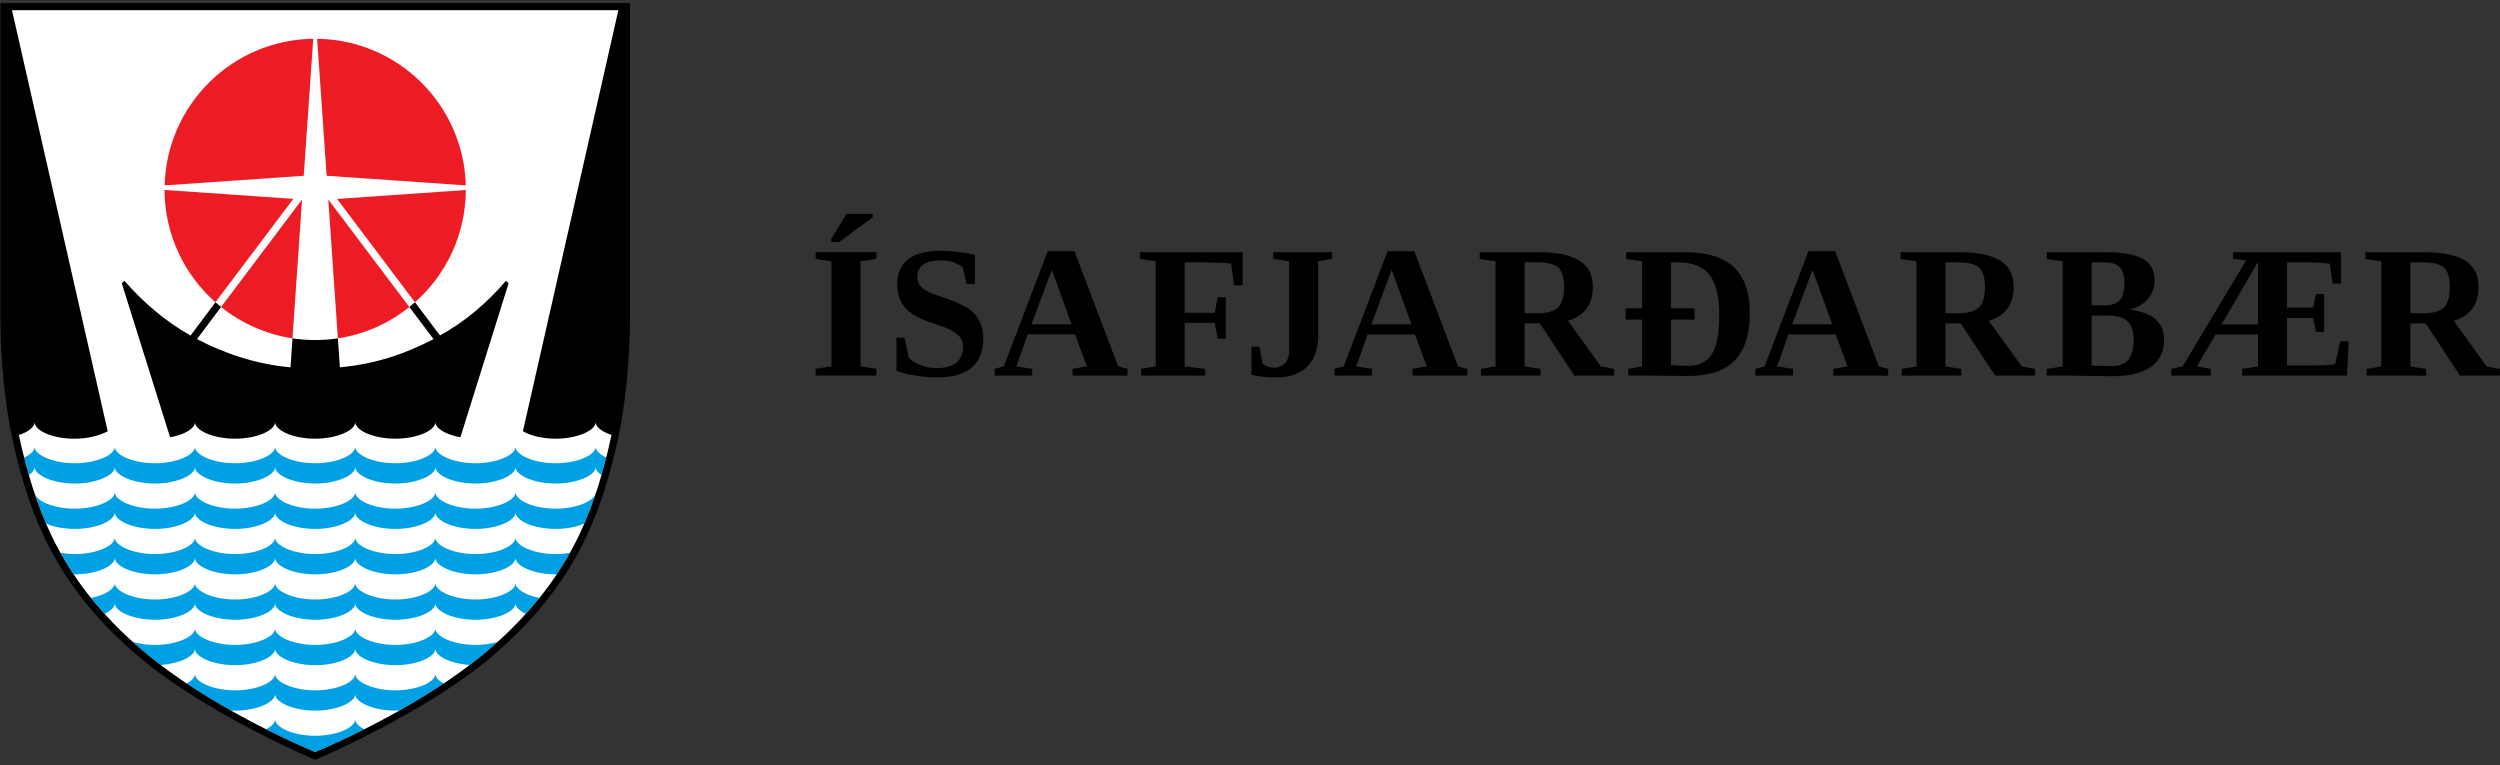
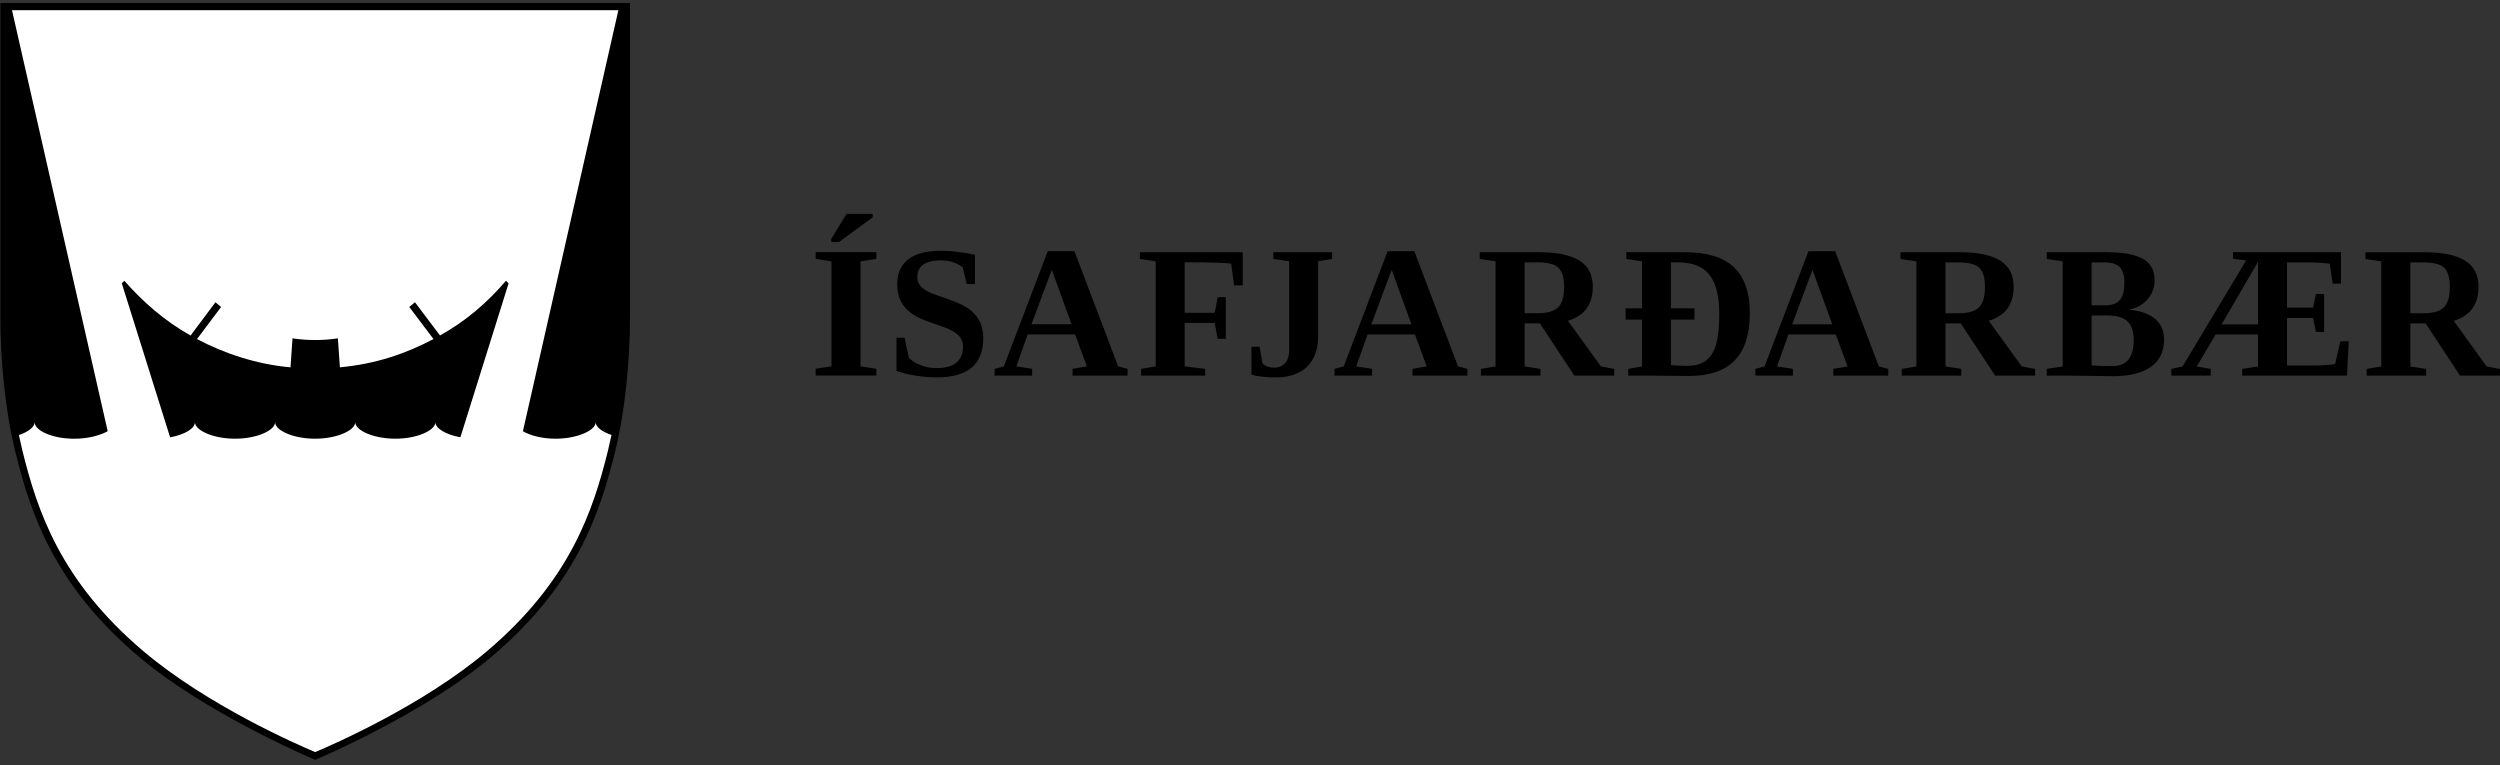
<svg xmlns="http://www.w3.org/2000/svg" version="1.2" viewBox="0 0 1000 306" width="1000" height="306">
  <rect x="0" y="0" width="1000" height="306" fill="#333333" stroke="none" />
  <style>
		.s0 { fill: #000000 } 
		.s1 { fill: #ffffff } 
		.s2 { fill: #ed1c24 } 
		.s3 { fill: #00a1e4 } 
	</style>
  <path id="Path 43" fill-rule="evenodd" class="s0" d="m332.49 96.78v-1.22l6.11-10h10.48v1.36l-13.43 9.86zm11.71 49.76l6.33 0.96v2.72h-24.26v-2.72l6.33-0.96v-41.99l-6.33-1v-2.69h24.26v2.69l-6.33 1zm14.39-11.44h3.23l1.67 7.91q1.54 1.79 4.67 3.02 3.12 1.21 6.47 1.21 10.56 0 10.57-8.7-0.01-2.7-2.01-4.58-2-1.88-6.31-3.36-6.33-2.09-9.11-3.4-2.78-1.31-4.7-3.07-1.9-1.77-3.05-4.29-1.13-2.52-1.13-6.21 0-6.51 4.42-9.92 4.44-3.4 12.98-3.4 6.18-0.01 13.7 1.59v11.73h-3.28l-1.66-6.77q-3.76-2.72-8.76-2.72-4.52 0-6.96 1.67-2.42 1.68-2.42 5.13 0 2.48 2.02 4.23 2.03 1.73 6.34 3.11 8.42 2.75 11.57 4.79 3.15 2.05 4.8 5.07 1.66 3.01 1.66 7.09 0 15.73-18.52 15.72-4.23 0-8.63-0.71-4.39-0.73-7.56-1.9zm54.28 12.44v2.69h-15.01v-2.69l3.68-1 17.56-46.08h10.67l17.49 46.08 3.75 1v2.69h-21.98v-2.69l5.71-1-4.71-12.77h-18.96l-4.53 12.77zm7.85-39.63l-8.13 21.81h16.04zm53.15 21.27v17.37l8.21 1v2.68h-25.65v-2.68l5.86-1v-42.03l-6.34-0.95v-2.7h41.15v13.29h-3.46l-1.18-8.72q-1.8-0.25-5.96-0.38-4.16-0.14-6.56-0.13h-6.07v20.2h12.04l1.14-6.26h3.27v16.65h-3.27l-1.14-6.34zm41.79-24.66l-6.33-0.95v-2.7h23.51v2.7l-5.58 0.95v29.81q-0.01 8-4.42 12.32-4.42 4.32-12.59 4.32-2.76-0.01-5.43-0.31-2.66-0.32-4.25-0.8v-11.18h3.27l1.12 6.58q0.68 0.85 1.97 1.33 1.29 0.47 2.84 0.48 2.54 0 4.22-1.77 1.67-1.76 1.67-5.22zm33.16 43.03v2.69h-15.01v-2.69l3.68-1 17.56-46.08h10.67l17.49 46.08 3.75 1v2.69h-21.98v-2.69l5.71-1-4.71-12.77h-18.96l-4.53 12.77zm7.85-39.63l-8.13 21.81h16.04zm53.18 21.42v17.22l6.34 1v2.68h-23.82v-2.68l5.85-1v-42.03l-6.32-0.95v-2.7h23.59q10.88 0 16.27 3.35 5.37 3.36 5.37 10.46 0 10.6-9.94 13.62l13.17 18.25 5.34 1v2.68h-15.97l-13.77-20.9zm15.8-14.58q0-5.51-2.29-7.67-2.28-2.16-8.35-2.16h-5.16v20.35h5.34q5.67 0.01 8.07-2.35 2.38-2.35 2.39-8.17zm48.29-13.88q13.28 0 19.64 6.02 6.34 6.02 6.35 18.38-0.01 12.7-6.07 18.91-6.08 6.2-18.37 6.2l-16.53-0.15h-7.66v-2.68l5.52-1v-18.73h-6.58v-4.5h6.58v-18.8l-6.32-0.95v-2.7zm13.76 24.7q0-10.67-3.9-15.65-3.9-4.99-12.7-5h-2.72v18.4h9.42v4.5h-9.42v18.22q3.53 0.29 6.4 0.3 4.79 0 7.57-2.07 2.78-2.06 4.06-6.47 1.29-4.38 1.29-12.23zm29.47 21.98v2.69h-15.02v-2.69l3.68-1 17.55-46.08h10.68l17.48 46.08 3.76 1v2.69h-21.98v-2.69l5.7-1-4.71-12.77h-18.95l-4.52 12.77zm7.83-39.63l-8.13 21.81h16.05zm53.19 21.42v17.22l6.32 1v2.68h-23.81v-2.68l5.86-1v-42.03l-6.34-0.95v-2.7h23.59q10.91 0 16.28 3.36 5.37 3.35 5.37 10.45 0 10.6-9.94 13.62l13.18 18.25 5.34 1v2.68h-15.97l-13.77-20.9zm15.79-14.58q0-5.51-2.28-7.67-2.28-2.16-8.36-2.15h-5.15v20.35h5.34q5.66 0 8.05-2.36 2.4-2.35 2.4-8.17zm24.72 35.48v-2.68l6.37-1v-42.03l-6.37-0.95v-2.7h23.96q9.82 0 14.51 2.64 4.66 2.63 4.67 8.52 0 4.42-2.76 7.62-2.77 3.2-7.41 4.2 6.89 0.69 10.42 3.73 3.54 3.04 3.54 8.26-0.01 7.19-5.3 10.9-5.3 3.72-15.21 3.72l-16.78-0.23zm31.06-37.18q0-4.3-1.86-6.21-1.86-1.92-6.14-1.91h-5.11v17.18h5.41q3.94 0 5.83-2.06 1.87-2.05 1.87-7zm3.71 22.79q0.01-4.89-2.45-7.28-2.44-2.4-8-2.4h-6.37v20.03q5.31 0.22 8.36 0.22 4.32-0.01 6.39-2.61 2.08-2.62 2.07-7.96zm44.98-31.68l-5.26-0.67v-2.62h43.22v12.56h-3.35l-1.17-7.99q-4.13-0.51-9.72-0.51h-7.36v18.1h10.41l1.15-5.44h3.27v15.16h-3.27l-1.15-5.59h-10.41v19.03h9.01q7.29 0 10.23-0.59l2.1-9.13h3.35l-0.7 13.76h-41.92v-2.68l6.32-1v-12.77h-16.95l-7.55 12.77 5.59 1v2.68h-15.76v-2.68l4.5-1zm4.75 25.58v-25l-14.58 25zm60.95-0.41v17.23l6.32 1v2.67h-23.81v-2.67l5.84-1v-42.03l-6.32-0.96v-2.69h23.59q10.9 0 16.27 3.35 5.37 3.35 5.37 10.46 0 10.59-9.93 13.62l13.18 18.25 5.33 1v2.67h-15.98l-13.75-20.9zm15.78-14.57q0-5.51-2.28-7.68-2.29-2.15-8.35-2.15h-5.15v20.35h5.33q5.67 0 8.06-2.35 2.4-2.35 2.39-8.17z" />
  <path id="Path 44" class="s1" d="m250.65 2.57v124.12c0 18.94-2.18 38.6-5.99 53.93-6.02 24.24-15.24 52.49-48.82 80.95-25.25 21.39-64.78 38.75-69.77 40.91-4.98-2.16-44.51-19.51-69.76-40.91-33.58-28.45-42.81-56.71-48.83-80.95-3.79-15.34-5.97-34.99-5.97-53.93v-124.12z" />
-   <path id="Path 45" fill-rule="evenodd" class="s2" d="m135.15 135.34l-3.83-55.53 32.41 42.99c-8.09 6.49-17.86 10.93-28.58 12.54zm-0.32-55.77l51.5-3.57c-0.07 17.88-7.92 33.92-20.35 44.92zm-14 0.22l-3.84 55.55c-10.71-1.62-20.5-6.07-28.57-12.54zm6.03-64.28c32.38 0.41 58.6 26.36 59.45 58.64l-55.66-3.85zm-9.52 64.03l-31.18 41.36c-12.42-10.99-20.28-27.04-20.35-44.92zm4.16-9.23l-55.64 3.84c0.85-32.27 27.06-58.22 59.44-58.64z" />
-   <path id="Path 46" fill-rule="evenodd" class="s3" d="m215.76 239.17q-2.55 3.17-5.45 6.36c-2.53-1.2-4.09-2.72-4.09-4.21 0 3.22-7.18 6.58-16.03 6.58-8.84 0-16.03-3.36-16.03-6.58 0 3.22-7.17 6.58-16.03 6.58-8.84 0-16.03-3.36-16.03-6.58 0 3.22-7.17 6.58-16.03 6.58-8.84 0-16.03-3.36-16.03-6.58 0 3.22-7.17 6.58-16.03 6.58-8.84 0-16.03-3.36-16.03-6.58 0 3.22-7.17 6.58-16.03 6.58-8.84 0-16.03-3.36-16.03-6.58 0 1.49-1.55 3.01-4.08 4.21q-2.9-3.19-5.45-6.36c5.62-1.12 9.53-3.57 9.53-5.95 0 3.21 7.19 6.58 16.03 6.58 8.86 0 16.03-3.37 16.03-6.58 0 3.21 7.19 6.58 16.03 6.58 8.86 0 16.03-3.37 16.03-6.58 0 3.21 7.19 6.58 16.03 6.58 8.86 0 16.03-3.37 16.03-6.58 0 3.21 7.19 6.58 16.03 6.58 8.86 0 16.03-3.37 16.03-6.58 0 3.21 7.19 6.58 16.03 6.58 8.85 0 16.03-3.37 16.03-6.58 0 2.38 3.93 4.83 9.54 5.95zm-38.28 34.21c-5.92 3.96-11.93 7.58-17.68 10.82q-0.83 0.04-1.67 0.04c-8.84 0-16.03-3.37-16.03-6.58 0 3.21-7.17 6.58-16.03 6.58-8.84 0-16.03-3.37-16.03-6.58 0 3.21-7.17 6.58-16.03 6.58q-0.84 0-1.65-0.04c-5.75-3.24-11.77-6.86-17.7-10.82 2.08-1.13 3.32-2.49 3.32-3.82 0 3.21 7.19 6.58 16.03 6.58 8.86 0 16.03-3.37 16.03-6.58 0 3.21 7.19 6.58 16.03 6.58 8.86 0 16.03-3.37 16.03-6.58 0 3.21 7.19 6.58 16.03 6.58 8.86 0 16.03-3.37 16.03-6.58 0 1.33 1.25 2.69 3.32 3.82zm-31.77 18.32c-9.47 4.77-16.84 7.96-19.64 9.13-2.79-1.17-10.16-4.36-19.64-9.13 2.26-1.16 3.61-2.59 3.61-3.99 0 3.23 7.19 6.6 16.03 6.6 8.86 0 16.03-3.37 16.03-6.6 0 1.4 1.36 2.83 3.61 3.99zm44.48-33.73c3.26 0 6.28-0.46 8.81-1.2q-2.01 1.82-4.14 3.65-3.39 2.84-6.97 5.57c-7.76-0.53-13.73-3.57-13.73-6.5 0 3.22-7.17 6.58-16.03 6.58-8.84 0-16.03-3.36-16.03-6.58 0 3.22-7.17 6.58-16.03 6.58-8.84 0-16.03-3.36-16.03-6.58 0 3.22-7.17 6.58-16.03 6.58-8.84 0-16.03-3.36-16.03-6.58 0 2.93-5.96 5.97-13.73 6.5q-3.58-2.73-6.96-5.57-2.15-1.83-4.14-3.65c2.53 0.74 5.54 1.2 8.8 1.2 8.86 0 16.03-3.37 16.03-6.58 0 3.21 7.19 6.58 16.03 6.58 8.86 0 16.03-3.37 16.03-6.58 0 3.21 7.19 6.58 16.03 6.58 8.86 0 16.03-3.37 16.03-6.58 0 3.21 7.19 6.58 16.03 6.58 8.86 0 16.03-3.37 16.03-6.58 0 3.21 7.19 6.58 16.03 6.58zm32.06-36.34q3.03-0.01 5.7-0.49-2.37 4.27-5.26 8.59-0.22 0.01-0.44 0.01c-8.84 0-16.03-3.36-16.03-6.59 0 3.23-7.18 6.59-16.03 6.59-8.84 0-16.03-3.36-16.03-6.59 0 3.23-7.17 6.59-16.03 6.59-8.84 0-16.03-3.36-16.03-6.59 0 3.23-7.17 6.59-16.03 6.59-8.84 0-16.03-3.36-16.03-6.59 0 3.23-7.17 6.59-16.03 6.59-8.84 0-16.03-3.36-16.03-6.59 0 3.23-7.17 6.59-16.03 6.59-8.84 0-16.03-3.36-16.03-6.59 0 3.23-7.17 6.59-16.03 6.59q-0.22 0-0.43-0.01-2.89-4.32-5.27-8.59c1.77 0.31 3.7 0.49 5.7 0.49 8.86 0 16.03-3.37 16.03-6.58 0 3.21 7.19 6.58 16.03 6.58 8.86 0 16.03-3.37 16.03-6.58 0 3.21 7.19 6.58 16.03 6.58 8.86 0 16.03-3.37 16.03-6.58 0 3.21 7.19 6.58 16.03 6.58 8.86 0 16.03-3.37 16.03-6.58 0 3.21 7.19 6.58 16.03 6.58 8.86 0 16.03-3.37 16.03-6.58 0 3.21 7.19 6.58 16.03 6.58 8.85 0 16.03-3.37 16.03-6.58 0 3.21 7.19 6.58 16.03 6.58zm20.25-38.66q-0.89 3.48-1.91 7.06c-1.25-0.86-2.31-2.01-2.31-3.21 0 3.22-7.18 6.59-16.03 6.59-8.84 0-16.03-3.37-16.03-6.59 0 3.22-7.18 6.59-16.03 6.59-8.84 0-16.03-3.37-16.03-6.59 0 3.22-7.17 6.59-16.03 6.59-8.84 0-16.03-3.37-16.03-6.59 0 3.22-7.17 6.59-16.03 6.59-8.84 0-16.03-3.37-16.03-6.59 0 3.22-7.17 6.59-16.03 6.59-8.84 0-16.03-3.37-16.03-6.59 0 3.22-7.17 6.59-16.03 6.59-8.84 0-16.03-3.37-16.03-6.59 0 3.22-7.17 6.59-16.03 6.59-8.84 0-16.03-3.37-16.03-6.59 0 1.03-0.97 2.32-2.3 3.21q-0.89-3.08-1.65-6.07-0.11-0.51-0.23-0.97c2.62-1.2 4.18-2.76 4.18-4.27 0 3.22 7.19 6.58 16.03 6.58 8.86 0 16.03-3.36 16.03-6.58 0 3.22 7.19 6.58 16.03 6.58 8.86 0 16.03-3.36 16.03-6.58 0 3.22 7.19 6.58 16.03 6.58 8.86 0 16.03-3.36 16.03-6.58 0 3.22 7.19 6.58 16.03 6.58 8.86 0 16.03-3.36 16.03-6.58 0 3.22 7.19 6.58 16.03 6.58 8.86 0 16.03-3.36 16.03-6.58 0 3.22 7.19 6.58 16.03 6.58 8.85 0 16.03-3.36 16.03-6.58 0 3.22 7.19 6.58 16.03 6.58 8.85 0 16.03-3.36 16.03-6.58 0 1.51 1.77 3.2 4.22 4.25zm-4.22 13.91q0 0.22 0.06 0.44c-1.31 3.96-2.82 8-4.6 12.09-2.91 1.28-6.97 2.16-11.49 2.16-8.84 0-16.03-3.36-16.03-6.58 0 3.22-7.18 6.58-16.03 6.58-8.84 0-16.03-3.36-16.03-6.58 0 3.22-7.17 6.58-16.03 6.58-8.84 0-16.03-3.36-16.03-6.58 0 3.22-7.17 6.58-16.03 6.58-8.84 0-16.03-3.36-16.03-6.58 0 3.22-7.17 6.58-16.03 6.58-8.84 0-16.03-3.36-16.03-6.58 0 3.22-7.17 6.58-16.03 6.58-8.84 0-16.03-3.36-16.03-6.58 0 3.22-7.17 6.58-16.03 6.58-4.51 0-8.57-0.88-11.49-2.16-1.76-4.09-3.27-8.13-4.59-12.09q0.05-0.22 0.05-0.44c0 3.23 7.19 6.59 16.03 6.59 8.86 0 16.03-3.36 16.03-6.59 0 3.23 7.19 6.59 16.03 6.59 8.86 0 16.03-3.36 16.03-6.59 0 3.23 7.19 6.59 16.03 6.59 8.86 0 16.03-3.36 16.03-6.59 0 3.23 7.19 6.59 16.03 6.59 8.86 0 16.03-3.36 16.03-6.59 0 3.23 7.19 6.59 16.03 6.59 8.86 0 16.03-3.36 16.03-6.59 0 3.23 7.19 6.59 16.03 6.59 8.85 0 16.03-3.36 16.03-6.59 0 3.23 7.19 6.59 16.03 6.59 8.85 0 16.03-3.36 16.03-6.59z" />
  <path id="Path 47" class="s0" d="m202.4 112.31c-7.39 8.59-15.89 16.05-26.4 21.88l-10.02-13.29q-1.11 0.97-2.27 1.9l9.7 12.83c-11.26 5.9-23.1 9.96-37.45 11.3l-0.81-11.59q-4.44 0.67-9.08 0.68-4.63-0.01-9.07-0.68l-0.8 11.6c-13.74-1.23-26.68-5.63-37.4-11.31l9.63-12.83q-1.16-0.93-2.25-1.9l-9.95 13.31c-10.31-5.74-19.24-13.62-26.49-21.9l-1.02 1.04 19.33 61.58c5.93-1.08 9.93-3.57 9.93-6.05 0 3.23 7.2 6.6 16.06 6.6 8.84 0 16-3.37 16-6.6 0 3.23 7.13 6.6 15.99 6.6 8.86 0 16.07-3.37 16.07-6.6 0 3.23 7.19 6.6 16.04 6.6 8.86 0 16.01-3.37 16.02-6.6-0.01 2.4 4.04 4.97 10 6.03l19.27-61.56z" />
  <path id="Path 48" fill-rule="evenodd" class="s0" d="m251.99 1.22v125.47c0 17.35-1.83 37.33-6.03 54.25-6.05 24.44-15.37 52.95-49.24 81.66-27.34 23.16-70.65 41.33-70.65 41.33 0 0-43.3-18.17-70.63-41.33-33.88-28.71-43.19-57.22-49.26-81.66-4.19-16.92-6.02-36.9-6.02-54.25v-125.47zm-4.64 2.87h-242.55l38.28 168.39c-3.13 1.75-7.97 3.01-13.35 3.01-8.86 0-15.87-3.27-15.87-6.61 0 1.89-2.51 3.87-6.31 5.14q0.66 3.17 1.41 6.22c5.97 24.03 15.1 52.01 48.33 80.18 25.64 21.73 61.74 37.45 68.78 40.41 7.05-2.96 43.14-18.68 68.79-40.41 33.23-28.17 42.37-56.15 48.33-80.18q0.75-3.07 1.41-6.26c-3.81-1.29-6.32-3.2-6.32-5.1 0 3.23-7.24 6.6-16.09 6.6-5.38 0-10.2-1.31-13.02-3z" />
</svg>